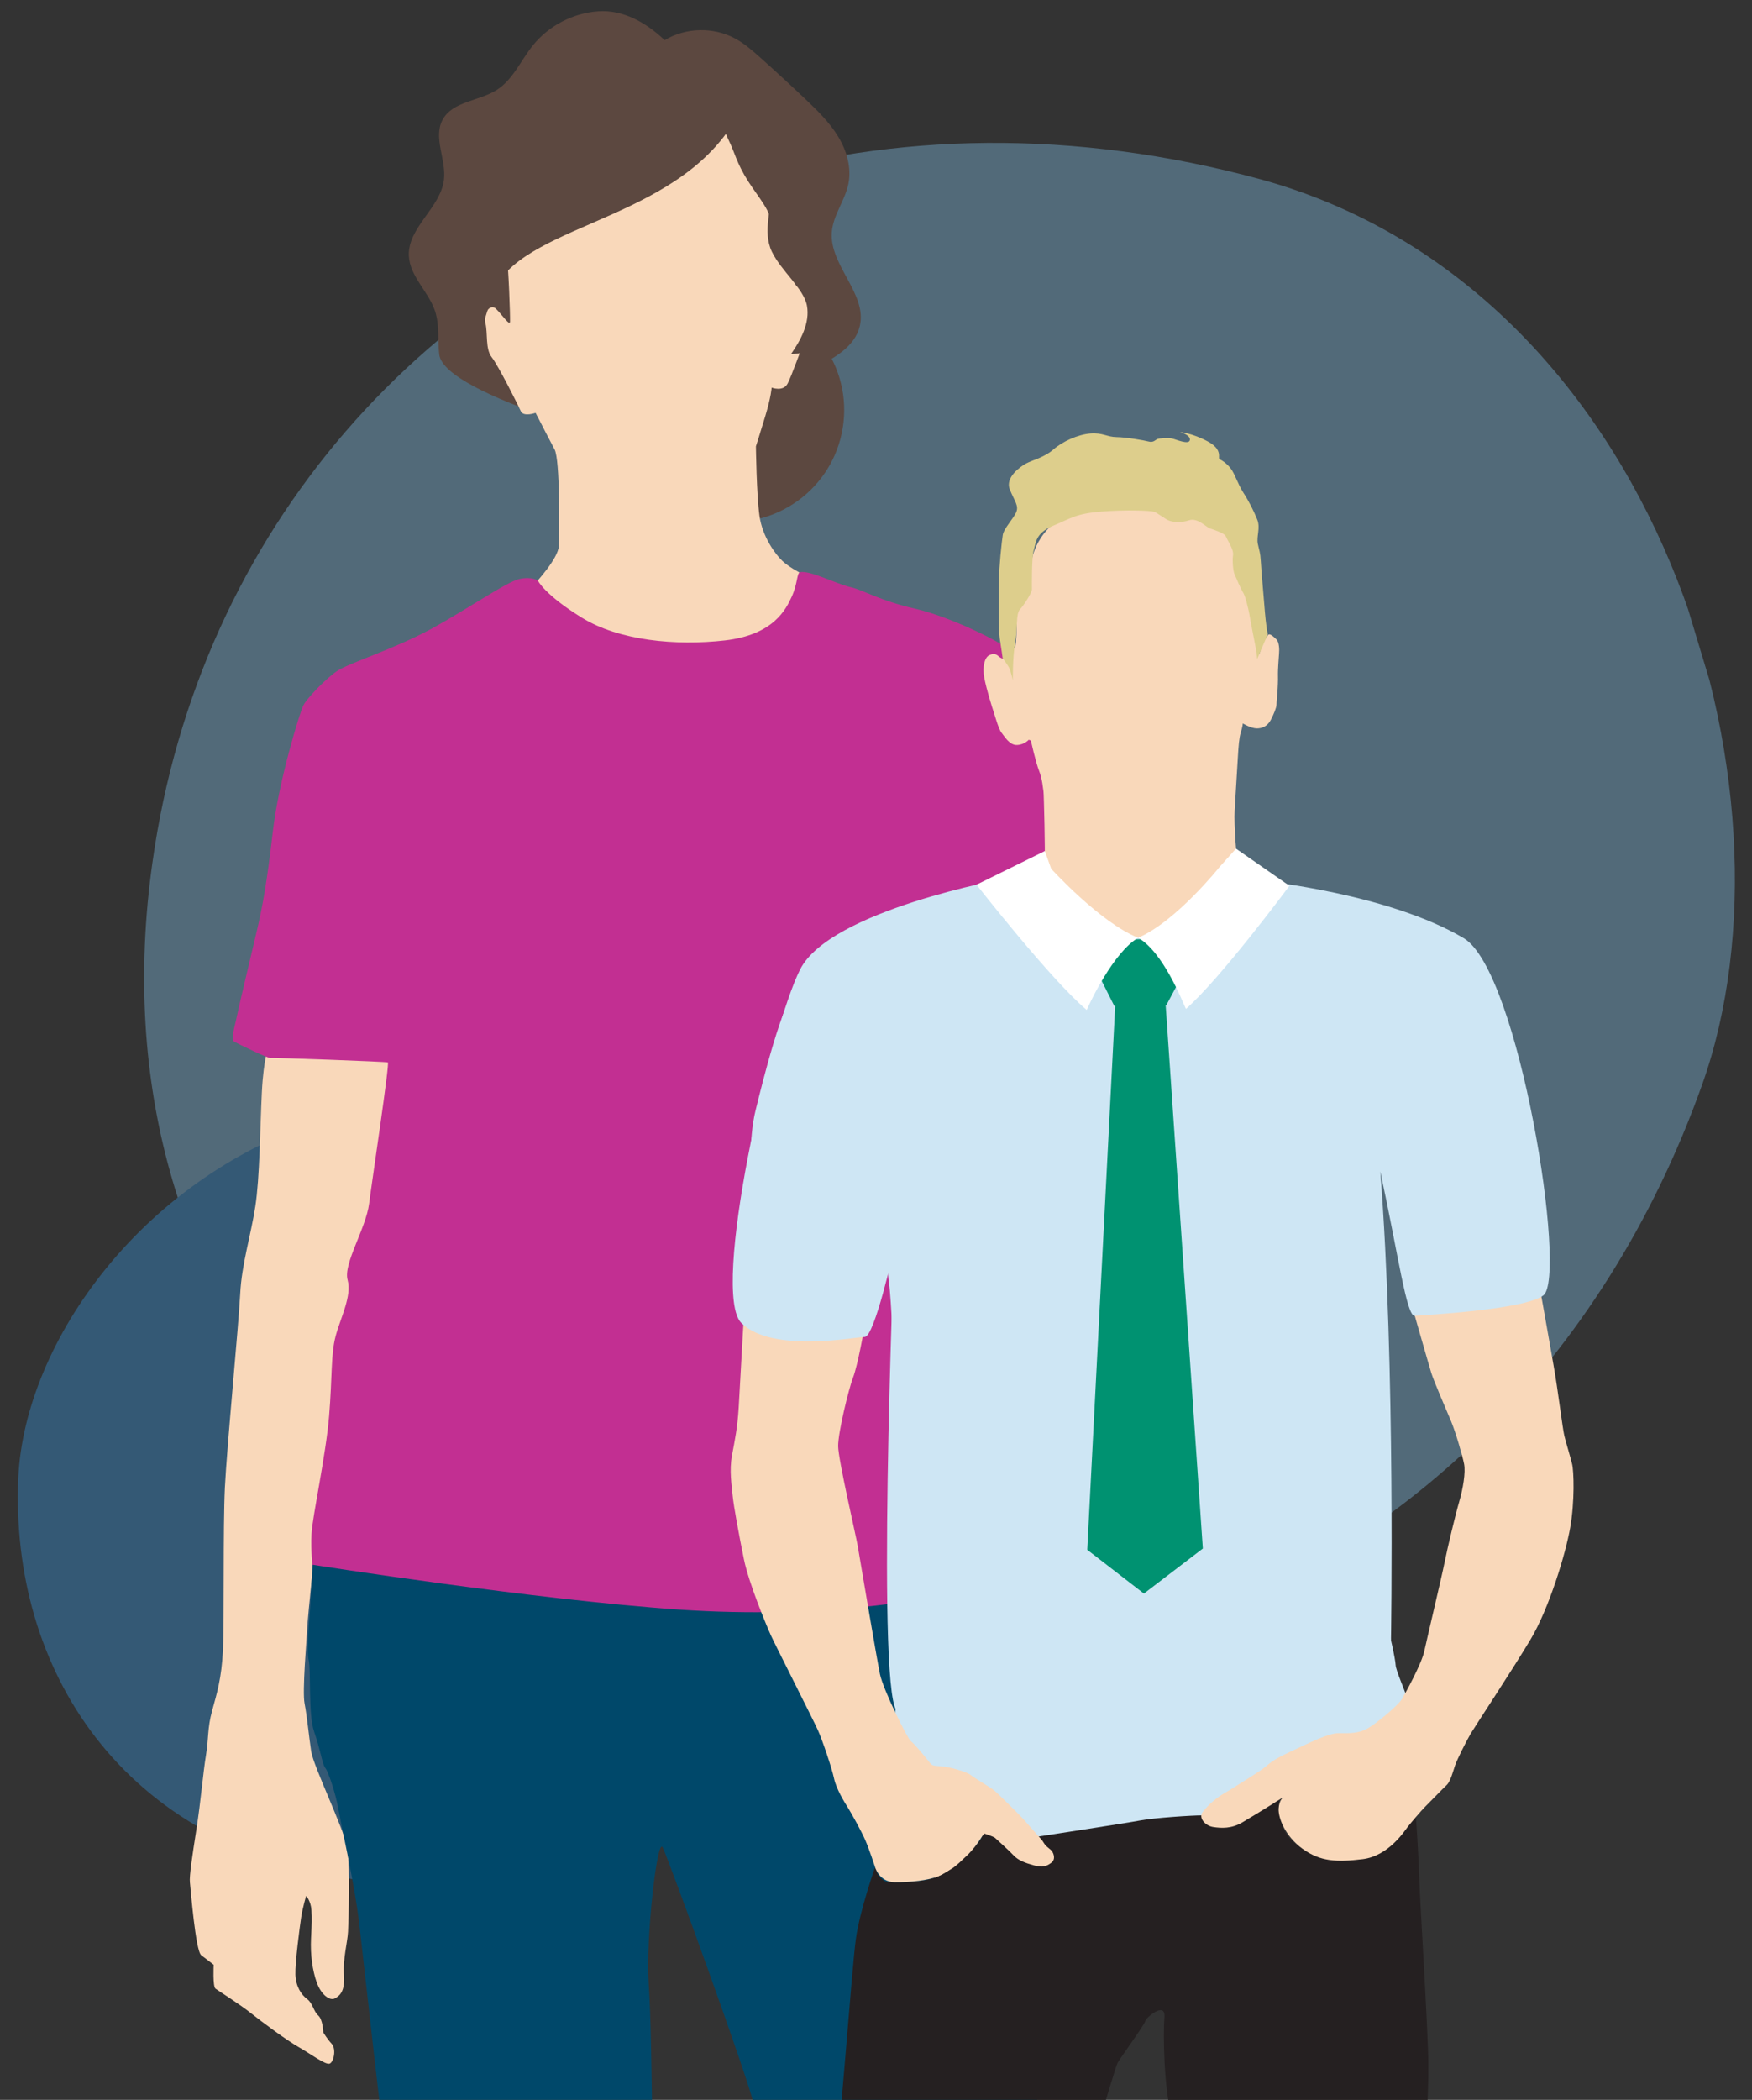
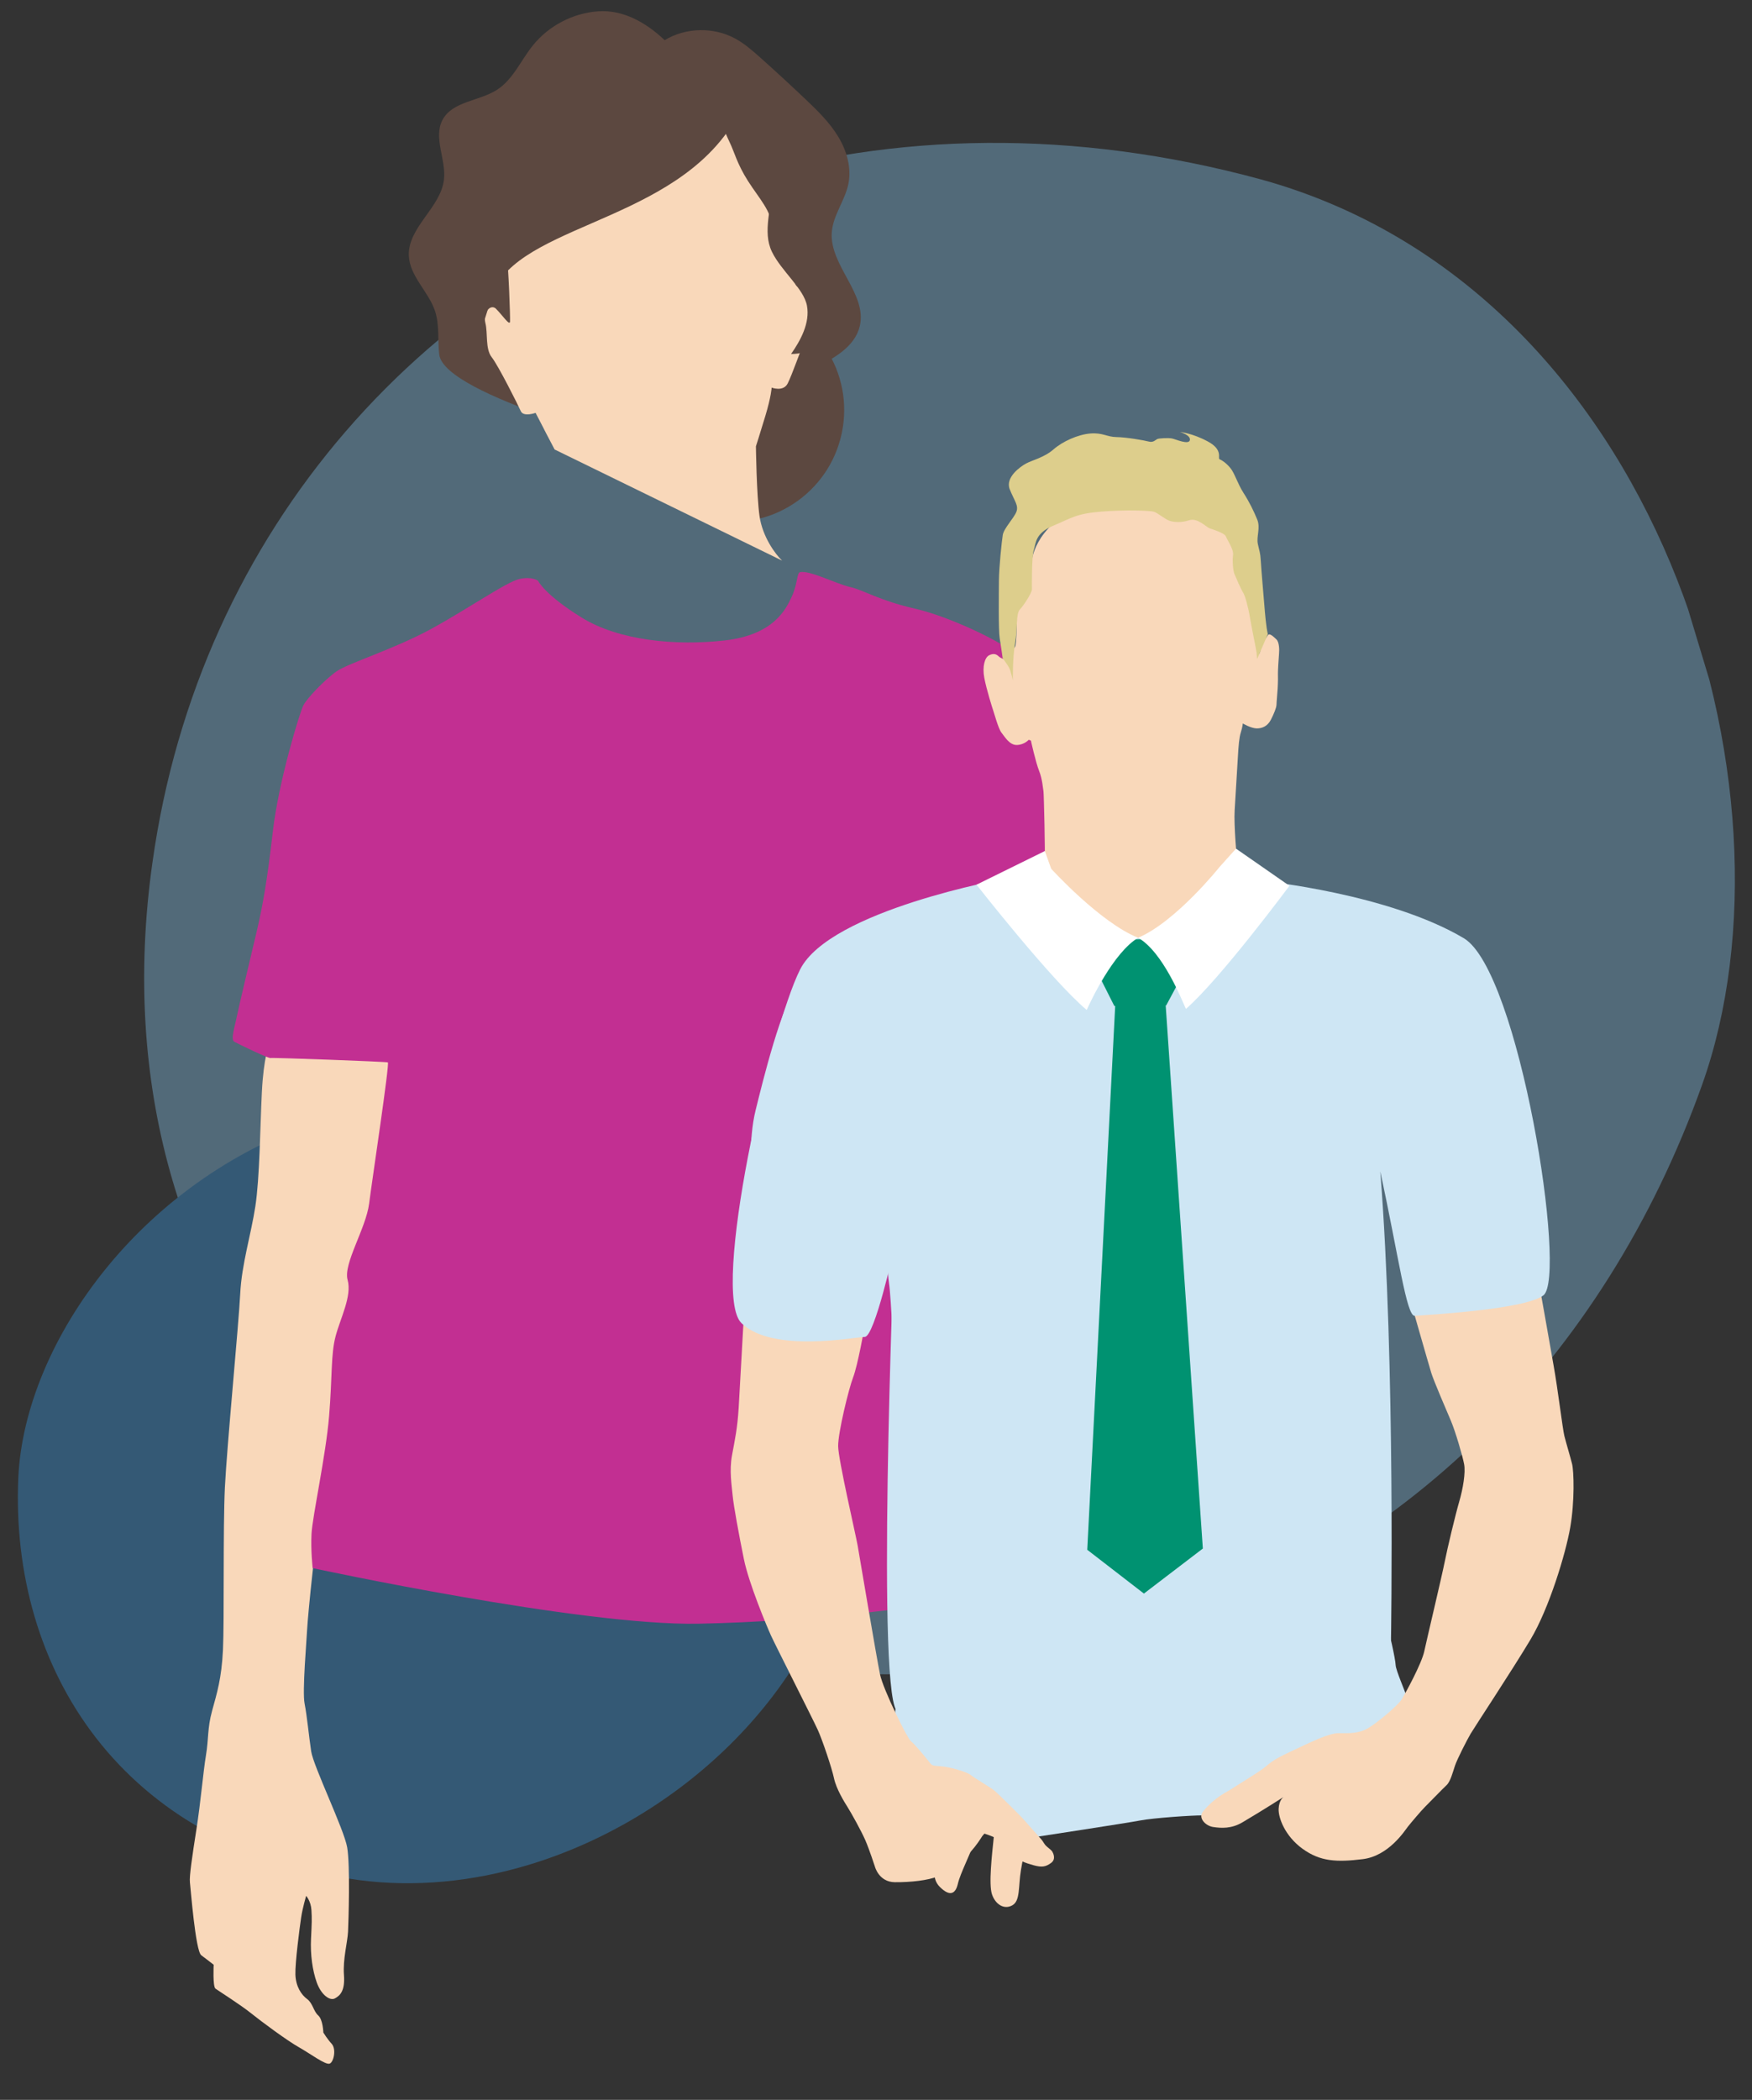
<svg xmlns="http://www.w3.org/2000/svg" id="Layer_1" data-name="Layer 1" version="1.1" viewBox="0 0 111.92 134.07">
  <rect x="0" y="0" width="111.92" height="134.07" fill="#333333" stroke="none" />
  <defs>
    <clipPath id="clippath">
      <rect x="8.081" y="9.815" width="103.251" height="96.578" transform="translate(-14.251 19.748) rotate(-16.809)" style="fill: none; stroke-width: 0px;" />
    </clipPath>
    <clipPath id="clippath-1">
      <rect x=".948" y="70.385" width="53.845" height="49.362" transform="translate(-26.3 12.121) rotate(-16.809)" style="fill: none; stroke-width: 0px;" />
    </clipPath>
    <clipPath id="clippath-2">
      <rect x="-35.165" y="-33.287" width="175.172" height="167.412" style="fill: none; stroke-width: 0px;" />
    </clipPath>
  </defs>
  <g style="opacity: .5;">
    <g style="clip-path: url(#clippath);">
      <path d="M46.894,11.53C27.296,17.45,12.716,33.806,9.74,55.061c-4.058,28.695,15.74,48.48,39.271,51.362,8.518,1.048,16.575.349,23.937-1.875,16.526-4.992,29.486-17.647,35.787-35.295,6.715-18.829-2.757-50.775-28.175-57.796-11.979-3.257-23.496-2.989-33.664.083l-.003-.01Z" style="fill: #71a1c0; stroke-width: 0px;" />
    </g>
    <g style="clip-path: url(#clippath-1);">
      <path d="M21.173,71.307c-12.011,3.628-19.604,14.371-20.003,23.037-.537,12.167,6.547,23.595,21.728,25.69,3.586.479,7.307.11,10.881-.97,9.512-2.874,18.021-10.735,20.245-20.535,3.156-13.853-7.902-31.3-28.788-28.126-1.421.214-2.772.514-4.093.913" style="fill: #3580b8; stroke-width: 0px;" />
    </g>
  </g>
  <g style="clip-path: url(#clippath-2);">
    <g>
      <g>
        <circle cx="46.779" cy="26.181" r="7.147" transform="translate(13.472 68.185) rotate(-80.821)" style="fill: #5c4840; stroke-width: 0px;" />
        <path d="M41.537,28.593s7.005-3.405,10.507-5.108c1.221-.593,2.576-1.349,2.882-2.671.479-2.073-1.952-3.872-1.789-5.994.083-1.084.837-2.005,1.057-3.07.214-1.034-.1-2.121-.647-3.024-.547-.903-1.311-1.651-2.077-2.378-.952-.905-1.919-1.794-2.899-2.669-.505-.45-1.019-.901-1.614-1.222-1.38-.747-3.154-.705-4.497.107-1.175-1.11-2.631-1.953-4.244-1.842-1.613.111-3.166.921-4.178,2.181-.767.954-1.264,2.175-2.296,2.835-1.137.727-2.836.722-3.471,1.913-.609,1.141.239,2.531.09,3.815-.209,1.805-2.325,3.055-2.243,4.87.06,1.318,1.271,2.287,1.678,3.541.285.879.157,1.834.262,2.752.305,2.655,13.478,5.963,13.478,5.963Z" style="fill: #5c4840; stroke-width: 0px;" />
        <g>
          <path d="M17.193,66.682s-.356.806-.466,3.079c-.11,2.274-.137,5.438-.415,7.26-.278,1.822-.875,3.693-.967,5.587-.092,1.895-.853,9.771-.979,12.36-.125,2.589-.034,8.544-.123,10.376-.089,1.832-.387,2.767-.695,3.891-.308,1.125-.212,1.762-.39,2.83-.178,1.068-.333,2.959-.608,4.718-.275,1.759-.463,3.016-.418,3.398.045.382.357,4.385.724,4.656.367.271.793.608.793.608,0,0-.067,1.389.116,1.525.183.135,1.596,1.027,2.266,1.566.67.539,2.32,1.758,3.06,2.174.74.416,1.716,1.159,1.975,1.045.259-.114.425-.929.124-1.26-.3-.331-.535-.722-.535-.722,0,0-.023-.824-.327-1.092-.304-.268-.342-.776-.709-1.047-.367-.271-.721-.795-.748-1.556-.026-.761.273-3.025.367-3.654.094-.629.32-1.377.32-1.377,0,0,.3.331.336.903.036.571.023.824-.026,1.835-.049,1.011.092,2.03.371,2.803.279.773.829,1.18,1.154,1.005.325-.174.656-.475.579-1.491-.077-1.017.227-2.078.261-2.773s.142-4.235-.056-5.384c-.198-1.149-2.155-5.169-2.299-6.125-.144-.957-.269-2.292-.422-3.059-.153-.767.136-4.108.169-4.803.034-.695.559-6.303,1.038-8.369.48-2.066.758-7.813,1.301-9.876.543-2.063,1.6-6.886,2.164-9.391.564-2.505,1.129-8.935,1.129-8.935l-8.069-.707Z" style="fill: #f9d8ba; stroke-width: 0px;" />
-           <path d="M49.961,35.794c-.424-.4-1.256-1.517-1.444-2.855-.188-1.339-.228-4.442-.228-4.442,0,0,.223-.686.6-1.933.377-1.248.405-1.816.405-1.816,0,0,.746.289,1.026-.267.28-.556.796-2.05,1.154-2.919s.498-2.445.463-3.016c-.036-.571-.331-.855-.331-.855,0,0-.255-.139-.256-.167-.399.009-.728.272-.909.38-.391.234.699.156.56.402-.139.247-1.762-2.874-1.716-3.822.046-.947-.798-1.819-1.504-2.929-.706-1.11-.874-1.87-1.163-2.454-.288-.584-1.518-3.749-2.291-3.47-.773.279-4.131.168-5.899.082-1.768-.086-4.68,5.123-5.21,5.604-.53.481-1.005,3.757-.864,4.777.141,1.02.243,4.119.228,4.435-.015.316-.498-.424-.903-.819-.21-.205-.434-.013-.434-.013,0,0-.394.297-.235.938.159.641-.016,1.645.401,2.172.418.527,1.688,3.057,1.859,3.445.171.388.944.109.944.109l.405.779s.462.909.811,1.559c.348.65.311,5.333.272,6.154-.04.821-1.509,2.388-1.509,2.388,0,0,.155.08,1.546,1.413,1.391,1.334,2.778,1.78,5.346,2.348,2.568.568,5.764.494,8.02-.743,1.887-1.035,1.96-3.711,1.96-3.711,0,0-.679-.349-1.103-.75Z" style="fill: #f9d8ba; stroke-width: 0px;" />
+           <path d="M49.961,35.794c-.424-.4-1.256-1.517-1.444-2.855-.188-1.339-.228-4.442-.228-4.442,0,0,.223-.686.6-1.933.377-1.248.405-1.816.405-1.816,0,0,.746.289,1.026-.267.28-.556.796-2.05,1.154-2.919s.498-2.445.463-3.016c-.036-.571-.331-.855-.331-.855,0,0-.255-.139-.256-.167-.399.009-.728.272-.909.38-.391.234.699.156.56.402-.139.247-1.762-2.874-1.716-3.822.046-.947-.798-1.819-1.504-2.929-.706-1.11-.874-1.87-1.163-2.454-.288-.584-1.518-3.749-2.291-3.47-.773.279-4.131.168-5.899.082-1.768-.086-4.68,5.123-5.21,5.604-.53.481-1.005,3.757-.864,4.777.141,1.02.243,4.119.228,4.435-.015.316-.498-.424-.903-.819-.21-.205-.434-.013-.434-.013,0,0-.394.297-.235.938.159.641-.016,1.645.401,2.172.418.527,1.688,3.057,1.859,3.445.171.388.944.109.944.109l.405.779s.462.909.811,1.559Z" style="fill: #f9d8ba; stroke-width: 0px;" />
          <path d="M34.363,37.075s-.36-.282-1.171-.11c-.81.172-3.3,1.908-5.641,3.187-2.341,1.279-5.297,2.191-6.039,2.704-.742.513-1.898,1.723-2.131,2.176-.233.453-1.586,4.861-1.951,8.051-.366,3.19-.654,4.779-1.026,6.365-.372,1.586-1.165,4.881-1.278,5.467-.113.585-.408,1.457-.162,1.596.247.139,2.185,1.076,2.313,1.041.128-.036,7.374.231,7.499.279s-.993,7.422-1.196,9.016c-.204,1.594-1.663,3.844-1.375,4.871.288,1.027-.455,2.426-.765,3.592-.31,1.167-.209,2.564-.415,5.086-.207,2.522-1.072,6.447-1.125,7.542-.053,1.095.073,2.183.073,2.183,0,0,17.129,3.692,24.648,3.55,7.519-.142,14.598-1.188,14.598-1.188l.456-.968,1.174-.327s.651-1.235.042-2.615c-.608-1.38-.909-2.154-.379-2.635.53-.481.979-1.05.262-1.929-.717-.879-1.065-2.415-1.184-3.434-.119-1.019.165-5.141-.516-6.777-.68-1.637-.384-6.011-.675-8.726-.29-2.715-.015-6.669.022-7.427.037-.758.545-2.548.545-2.548,0,0,3.975.699,5.239.76,1.263.061,2.183.232,2.456-.176.273-.409-.252-2.629.146-3.876.398-1.247.42-3.44.224-4.631-.196-1.191.147-3.032.216-4.463.069-1.432-.433-5.001-.865-6.541-.432-1.54-.034-2.787-.827-3.838-.793-1.051-4.754-2.931-7.091-3.467-2.337-.535-3.235-1.17-4.153-1.383-.918-.213-2.568-1.077-3.198-.951-.218.044-.148.729-.538,1.571-.361.78-1.139,2.435-4.279,2.789-3.14.354-6.753.011-9.13-1.455-2.377-1.466-2.803-2.362-2.803-2.362Z" style="fill: #c22f92; stroke-width: 0px;" />
-           <path d="M81.544,214.956c-.039-.508-.29-1.85-1.144-2.524-.854-.674-4.289-2.93-5.78-4.838-1.49-1.908-1.853-3.571-2.862-4.95-.672-.918-1.455-1.84-1.901-2.429.295-1.135.562-2.376.368-2.52-.367-.271-1.804-.657-1.082-1.192.722-.535,1.354-3.366,1.177-4.957-.176-1.591-.048-21.749-.577-22.597-.529-.849-.745-1.619-.717-2.187.028-.568.997-3.729.571-4.067-.427-.337-.615-1.676-.54-1.925.075-.25.771-1.545-.016-2.28-.787-.734-.82-1.369-.617-2.942.203-1.573-.127-2.602-.752-4.088-.624-1.486.06-3.859.356-4.731.295-.872-2.883-18.214-2.677-19.85.206-1.636.817-3.574.351-4.419-.465-.846-.738-1.745-.738-1.745,0,0-.665,1.166-1.071.387-.405-.779.033-3.793.091-4.992.058-1.2.011-2.848.011-2.848,0,0-.747,1.04-1.527,2.775-.78,1.735-1.67,4.414-1.916,4.275-.246-.139-.595-.788-.344-2.042.251-1.254,1.648-3.972,1.776-5.295.127-1.323-.064-2.599-.064-2.599,0,0-.699,1.359-1.376,2.276-.677.917-3.035,3.841-3.612,4.003-.578.162-.755-.1-.469-.782.286-.682,3.33-4.713,3.792-6.4.462-1.687,1.201-5.635.516-5.858-.686-.223-1.522-.5-1.772-.575-.25-.075.306-1.03.306-1.03,0,0-6.606,1.4-15.944.758-9.338-.642-23.385-2.861-23.385-2.861,0,0-.06.712-.124,2.039-.064,1.326-.292,3.404-.133,4.045.159.641-.042,3.48.348,4.575.39,1.095.531,2.115.711,2.313.18.199.678,1.679.825,2.572.147.893,1.037,4.735,1.35,7.409.314,2.674,2.463,22.339,2.901,23.753.438,1.414.572,2.56.583,3.637.011,1.077-.008,2.785.42,4.388.429,1.603.72,2.124.443,2.617-.277.493-.312,1.375-.193,2.837.119,1.462.839,3.586.687,5.414-.152,1.828,1.89,9.334,2.285,11.632.395,2.298,2.201,12.071,2.254,13.593.053,1.522,1.223,2.024,1.256,2.659.033.635-.143,5.564.019,6.141.106.377.413,1.033.667,1.446-.358.909-1.141,2.564-2.584,4.159-2.14,2.365-3.677,5.329-4.363,6.436-.687,1.106-.525,1.684-.58,2.821-.055,1.137-.24,2.331,2.199,2.955,2.439.625,6.745.58,8.671.04,1.925-.54,2.78-1.195,2.955-2.199.175-1.004.51-2.697,1.151-2.856.641-.159,5.09-1.842,5.329-2.844.238-1.001.153-3.158-.433-4.136-.586-.978-.618-1.613-.572-2.56.017-.353-.028-.7-.091-.997.303-.363.595-.663.742-.681.382-.045-.018-1.973.452-2.52.47-.547.327-2.894-.274-3.556-.601-.662-.705-9.11-1.011-10.644-.305-1.534-1.567-5.616-1.927-9.938-.36-4.322-.999-10.747-1.485-12.48-.486-1.733-.858-3.207-.884-3.968-.026-.761-.149-2.16.053-2.403.202-.243.84-1.668.745-2.306-.096-.638-.006-7.723-.389-10.274-.383-2.551-.265-12.363-.541-16.402-.194-2.839.54-9.329.889-8.679.348.65,5.525,14.92,5.777,16.262.252,1.342,3.665,19.739,4.149,20.205.484.467.989.491.949,1.312-.04.821.381,1.285.546,1.799.165.514,1.28,1.012.862,1.814-.419.803-.506,1.305-.583,2.884-.077,1.579.75,2.822.713,3.58-.037.758-.368,1.058-.215,1.825.153.767-.035,2.024-.261,2.773-.226.749-.327,2.833.017,4.875.344,2.042,2.099,18.08,2.306,19.04.207.96-.342,3.149-.605,4.655-.263,1.507.531,2.115.74,3.011.074.316.138.837.19,1.379-.259.446-.626,1.127-1.053,2.061-.85,1.858-1.188,3.614-.71,4.207.478.593,1.31,1.709,2.931,2.231,1.621.522,5.758,1.355,6.194,1.503.436.148,1.954,1.487,2.043,2.251.09.764,3.348,2.758,5.429,2.922,2.081.164,7.452.361,8.635-.531,1.183-.892,1.199-2.537,1.16-3.046Z" style="fill: #00486a; stroke-width: 0px;" />
          <path d="M58.816,64.71s-.571,2.631-.35,4.604c.221,1.973.901,4.918.777,6.178-.124,1.26-.043,4.809.491,6.861.534,2.052.69,5.351,1.791,8.759,1.101,3.408,2.311,5.873,1.997,7.123-.314,1.251-1.019,2.884-1.966,2.838-.947-.046-2.071.188-2.209.435-.139.247-1.035,1.619-.665,1.827.37.208,2.041.398,2.089.717.048.319-.414,2.006-.469,3.143-.055,1.137-.517,2.824-1.134,3.807-.617.983-2.927,4.226-3.15,4.912-.223.686-.184,1.194.381,1.285.565.091,1.408-.312,1.956-1.171.548-.86,1.286-1.71,1.689-2.197.403-.487,1.5-2.206,1.5-2.206,0,0,.08.953-.146,1.702-.226.749-1.179,3.425-1.423,4.552-.245,1.128-.54,2,.064,2.599.604.599.989.491,1.149-.198.16-.689.786-1.861,1.154-2.919.368-1.058,1.353-3.1,1.353-3.1,0,0-.092,1.895-.21,3.028-.118,1.134-.336,3.022-.114,3.666.222.644.775.987,1.296.696.521-.291.374-1.185.552-2.252.178-1.068.664-3.26,1.057-4.823.392-1.564.55-3.518,1.003-5.016.452-1.497,1.577-5.115,1.777-6.624.2-1.51.195-2.713-.009-3.735-.204-1.023-.818-4.028-.783-6.052.035-2.024.407-8.4-.611-13.513-1.018-5.114-1.279-6.266-1.254-8.1.026-1.835-.028-5.952-.028-5.952,0,0-2.773-.261-4.349-.401-1.576-.14-3.206-.472-3.206-.472Z" style="fill: #f9d8ba; stroke-width: 0px;" />
        </g>
        <path d="M42.382,3.235l.006-.022c-10.59-2.033-12.711,7.862-13.537,9.094-3.923,5.85.054,5.854.872,10.407.653-.778,1.197-1.924,1.579-3.485,1.183-4.829,11.087-4.776,15.322-11.035,1.505.765,2.517,2.164,2.626,3.629.106,1.428-.578,2.927.063,4.254.595,1.231,2.041,2.352,2.238,3.447.198,1.094-.401,2.201-1.016,3.078,2.394,0,3.473-2.59,2.402-5.959-.834-2.622.377-13.748-10.555-13.409Z" style="fill: #5c4840; stroke-width: 0px;" />
      </g>
      <g>
        <g>
          <path d="M80.288,56.099c-.505-.362-1.189-.563-1.231-.851s-.246-2.577-.186-3.512.161-2.649.205-3.389.081-1.247.189-1.585.128-.572.128-.572c0,0,.509.308.878.317s.705-.154.906-.538.363-.785.367-.979.048-.605.073-1.014.027-.874.019-.97.05-1.07.071-1.285.02-.719-.169-.897-.442-.43-.545-.266-.38.573-.38.573l-.145.612-.383-3.07-.971-2.189-.543-2.65s-3.374-2.19-7.303-1.893c-3.93.297-5.08,2.618-5.311,3.606-.231.988-.329,2.178-.329,2.178,0,0-.699,1.432-.685,1.605s.014,1.859-.112,1.986-.554.82-.554.82c0,0-.337-.089-.484-.232s-.327-.206-.606-.067-.446.714-.31,1.44.527,1.973.576,2.105.326,1.156.519,1.392.511.812.994.792.749-.332.749-.332l.139.047s.306,1.39.524,1.935.25,1.181.279,1.295.121,4.157.076,4.316-.62.382-.919.612-.987.51-.987.51l-.145,3.016,2.537,2.625,11.494.509,2.215-1.612-.013-4.011-.631-.376Z" style="fill: #f9d8ba; stroke-width: 0px;" />
-           <path d="M86.562,190.918c-.026-1.634.572-5.349.758-6.973s1.232-7.961,1.371-9.845c.139-1.884.507-9.433.397-10.479-.111-1.046.121-2.753.047-3.354s-.645-3.747-.55-5.522.926-10.785,1.698-13.644c.772-2.859.983-7.129.961-9.366-.022-2.238-.53-10.197-.574-11.72-.043-1.523-.222-4.07-.222-4.07,0,0-1.019,1.43-1.42,1.699s-.744.588-.744.588c0,0-.476.354-1.098.453s-2.279.213-2.983-.099c-.703-.312-1.722-.927-2.085-1.586s-.479-1.376-.424-1.662.014-.427.014-.427l-.97-.494-4.977.885-12.729,1.121s-.228.784-.401,1.04-1.255,1.506-1.856,1.864-.967.63-1.974.76-2.046.106-2.246.026-.465-.36-.517-.52-.145-.357-.145-.357c0,0-.955,2.703-1.215,4.526-.26,1.823-1.022,12.664-1.426,15.255-.404,2.591-.337,8.836-.642,11.856-.16,1.585-2.572,18.059-3.128,21.747-.556,3.688-.455,20.357-.424,20.737l.132,1.644,6.418,1.73,2.286-.184s.386-1.05.364-1.32-.134-.706-.084-.807,1.917-7.732,2.362-11.101c.446-3.369,1.223-9.362,1.193-11.181-.03-1.819.172-7.979.765-10.003.593-2.024,2.069-7.522,2.797-10.763.728-3.241,2.747-7.473,3.112-9.227s2.811-10.129,2.998-10.454,1.775-2.507,1.763-2.661,1.31-1.307,1.221-.234c-.088,1.073-.043,4.519.481,6.454.524,1.935.811,5.981,1.294,7.415s.665,7.776.706,9.497c.042,1.721.624,5.105.712,5.718s.161,4.89.052,7.147c-.109,2.257-.606,10.049-.531,11.942.075,1.893.828,8.848,1.148,10.411.32,1.563-.503,3.769-.503,3.769l.744,1.153,5.773-.271,1.774-.589.527-.523Z" style="fill: #252021; stroke-width: 0px;" />
          <path d="M79.15,193.889c-.157.672-.326,1.192-.661,1.625s-.171,2.794.426,2.667,2.316-.397,2.316-.397l-.131-1.625.525-1.018,1.669-.24,1.22.086.454.069-.097-1.206-1.977-.632-1.887.152-1.52.122-.337.396Z" style="fill: #f9d8ba; stroke-width: 0px;" />
          <polygon points="56.753 197.285 57.49 198.896 57.545 199.575 56.72 200.172 54.026 200.186 52.739 199.771 48.705 198.889 49.352 197.013 56.753 197.285" style="fill: #f9d8ba; stroke-width: 0px;" />
-           <path d="M80.374,197.056c-.179-.362-.516-1.358.014-1.701s1.568-.713,2.612-.827c1.044-.114,1.951.129,2.331.354s.671,1.421.671,1.421c0,0,.053-.275.337-.298s1.421,1.767,1.668,2.213c.247.447,1.344,2.495,2.076,3.173.732.678,2.427,1.926,2.769,2.245s.709.771.785,1.336.321.997.334,1.719-.009,1.009-.009,1.009c0,0,.371.873.321.997s-.188.286-.466.384-4.289,1.113-5.612,1.129c-1.413.204-2.902-.158-3.472-.518s-.997-.612-1.496-2.137c-.805-.657-1.909-.719-3.037-1.095-1.129-.376-2.073-.886-2.076-1.308s.064-1.826.242-2.036c-.746-.858-.735-3.146-.623-3.441s-.052-1.019.005-1.249-.051-1.2-.007-1.579.195-1.505.539-1.714.54-.209.54-.209c0,0-.411,1.432-.064,2.006.077.4.399.464.399.464,0,0,1.385-.009,1.222-.339Z" style="fill: #fff; stroke-width: 0px;" />
-           <path d="M57.868,198.04c-.019.889.024,1.608.093,1.903s.397,1.759.384,2.346-.274,1.647-.299,1.709.141.124.264.505.408,1.682.281,1.964-.439.712-1.176,1.088-4.188,1.616-4.787,1.845-.933.933-1.413,1.513-1.771,1.557-3.593,1.914c-1.822.357-4.622.342-5.859.11-1.237-.231-1.759-.912-1.851-1.311s-.053-1.034.219-1.959.358-1.353.509-1.531.628-.803.967-1.071,1.656-1.487,2.226-2.256,1.837-2.6,2.144-3.272,1.22-2.039,1.202-2.264.363-.721.595-.83.658-.158.662-.053.235-.019.702-.011,1.287-.089,1.404.053.291-.308.291-.308c0,0,1.964.096,2.284.145s.173,1.024.386,1.052.904.198,1.279.183,1.622-.04,1.704.043.85-.098.85-.098c0,0-.409-1.156-.303-1.33s.836-.082.836-.082Z" style="fill: #fff; stroke-width: 0px;" />
          <path d="M78.749,193.816c1.509.063,2.783.066,4.354.019,1.571-.047,2.424-.037,2.831-.228s.834-.779.999-1.03.306-.79.28-1.104-.055-.681-.229-.879-.725-.153-1.162-.012-2.051.745-4.043.906c-1.992.16-3.279.237-3.503.071s-.647-.502-.647-.502c0,0-.439.774-.38,1.508s.174,1.173.632,1.295.867-.043.867-.043Z" style="fill: #447caf; stroke-width: 0px;" />
          <path d="M51.816,195.708c-1.813-.689-2.274-1.046-2.658-1.091s-1.135.535-.9,1.568.324,1.453.324,1.453c0,0,.718.436,1.052.333s1.937.489,1.937.489l2.504-.012s1.602.099,1.979.068l1.395-.112s.554-.31.538-.689.351-1.407.288-1.793-.395-.666-.673-.34-1.118.726-2.081.561-3.706-.437-3.706-.437Z" style="fill: #447caf; stroke-width: 0px;" />
          <path d="M79.364,55.424s.774-.003.876.029.339.509.61.666.604.349.604.349l.377.248s1.895,1.098,2.484,1.508,2.39,1.078,3.081,1.281,2.515.909,3.014,1.187,1.246,1.17,1.831,1.54.841.587.846.647,1.184,1.394,1.812,3.031c.628,1.637,1.548,4.184,1.81,5.473s1.317,6.744,1.369,6.899-.083.444.062.769.427.859.316.967-1.287.54-2.438.792c-1.151.251-4.227,1.512-4.671,1.666s.412-.607.412-.607c0,0,.713-1.527.608-1.836s-1.187-1.144-1.245-1.378.716-4.306.678-4.554c-.373-2.422-7.527-12.624-5.287,4.776.043.336-.122-.358-.127-.417s1.881-.7,1.833-.795-.21-.638-.129-.863-1.733-.189-1.707-.37,2.152,4.166,1.852,5.123-.799,4.631-.944,4.801-.276,2.981-.398,3.447.163,5.725.54,7.204c.377,1.479.898,5.983,1.101,6.523s.613,2.433.62,2.77.632,1.736.671,1.951.097,1.203.097,1.203l-4.889,3.372-5.677,2.244s-1.878.846-2.533.839c-.656-.007-3.124.159-3.985.324s-6.647,1.048-6.647,1.048l-1.942-.697-5.736-.71-1.574-.807.248-5.798s.74-5.857.579-7.85c-.16-1.992-.678-11.382-.649-12.754.029-1.372-.2-5.94-.32-6.685-.12-.745-.226-3.794-.179-3.957s.22-1.705.22-1.705l-.027-.832-.141-.763s-.359-1.004-.426-1.594-.161-1.258-.161-1.258c0,0,.742,6.016.438,6.676-.304.66-.305,1.633-.425,1.623s-1.979-.417-2.989-.871c-1.01-.455-4.124-1.157-4.531-1.283s-.912-.224-.914-.502.231-1.329.231-1.329c0,0-.026-.077.041-.48s-.135-2.908.329-4.792,1.689-6.887,2.743-8.103c1.054-1.217,1.402-1.82,1.865-1.997s1.575-.901,2.15-1.166,3.224-.895,4.499-1.335,3.298-1.457,4.077-1.897,1.457-.892,1.594-.922.809-.065.809-.065c0,0-.538.222-.759.438s-.219,1.467.806,2.616c1.026,1.148,2.765,2.776,5.547,3.048s5.021-.523,7.149-1.965,1.338-3.602,1.338-3.602l-.718-.538Z" style="fill: #cee6f4; stroke-width: 0px;" />
          <path d="M55.881,80.138s-.467,3.325-.569,4.036-.524,3.011-.814,3.768c-.29.758-.961,3.525-.956,4.386.005.861,1.125,5.655,1.245,6.348.12.693,1.219,7.212,1.427,8.217.209,1.005,1.769,4.135,1.972,4.278s.803.861,1.088,1.221.218.334.829.38,1.69.375,1.896.55,1.311.82,1.551,1.024,1.662,1.618,1.768,1.741,1.088,1.221,1.193,1.34.195.296.278.391.368.297.427.394.265.487-.072.733-.58.294-1.115.148-.985-.313-1.279-.631-1.101-1.038-1.187-1.118-.676-.273-.676-.273l-.14.162s-.513.857-1.092,1.336-1.12.981-1.746,1.235-1.729.379-2.747.37c-1.018-.009-1.271-.992-1.271-.992,0,0-.358-1.105-.616-1.695-.258-.59-.904-1.751-1.129-2.104s-.727-1.177-.868-1.841-.741-2.44-1.033-3.085-2.719-5.428-2.993-6.031-1.417-3.338-1.73-4.875c-.313-1.537-.66-3.413-.719-4.063s-.223-1.595-.04-2.577c.183-.981.347-1.743.425-3.028.078-1.285.293-5.331.356-6.228s.581-5.783.581-5.783c0,0,4.052,1.224,4.448,1.328s3.307.937,3.307.937Z" style="fill: #f9d8ba; stroke-width: 0px;" />
          <path d="M97.997,80.228c.413,2.145.964,5.376,1.243,6.923.28,1.547.58,4.081.695,4.537s.378,1.326.492,1.782.173,2.389-.119,4.06c-.292,1.671-1.348,5.167-2.544,7.162-1.196,1.995-3.58,5.598-3.819,6.005s-.858,1.619-.999,2.038-.287,1.011-.539,1.245-1.165,1.179-1.38,1.39-.896,1.012-1.09,1.259-1.219,1.871-2.887,2.074-2.712.153-3.837-.659c-1.125-.812-1.558-1.979-1.532-2.557s.318-.756.318-.756c0,0-1.322.85-2.631,1.622-.699.412-1.341.378-1.878.296-.476-.073-.974-.578-.643-.983.763-.935,1.545-1.256,1.803-1.432s1.551-.958,2.027-1.306.465-.483,1.716-1.068,2.48-1.207,3.12-1.201,1.262.034,1.855-.304c.593-.338,1.939-1.465,2.178-1.858s1.269-2.276,1.438-3.065c.169-.789,1.125-4.8,1.304-5.706s.687-3.02.93-3.854.413-1.855.312-2.389-.556-2.087-.842-2.762c-.287-.675-1.096-2.547-1.254-3.058s-1.344-4.659-1.344-4.659c0,0,2.038-1.05,2.939-1.283s2.51-.692,2.992-.912,1.976-.581,1.976-.581Z" style="fill: #f9d8ba; stroke-width: 0px;" />
          <path d="M80.989,40.486c-.113-.5-.178-1.308-.223-1.872s-.192-2.208-.224-2.787-.094-.632-.191-1.104.18-1.017-.038-1.552-.496-1.108-.878-1.703-.567-1.263-.84-1.589-.534-.495-.684-.555.258-.588-.745-1.132-1.793-.611-1.793-.611c0,0,.698.191.637.516s-.89-.045-1.127-.098-.845-.019-.957.033-.243.238-.539.16-1.432-.277-2.058-.285c-.626-.008-.881-.292-1.675-.229s-1.776.506-2.36,1.018-1.369.692-1.745.896-1.352.894-1.044,1.654c.308.76.577,1.029.421,1.434-.156.405-.802,1.053-.869,1.48s-.24,2.069-.245,2.912c-.005.843-.035,3.171.049,3.673s.19,1.278.19,1.278c0,0,.26.342.395.579s.257.851.257.851c0,0-.028-1.437.143-2.381.171-.944.038-1.878.306-2.161s.771-1.079.769-1.283-.022-2.077.118-2.509.074-1.067,1.241-1.553,1.45-.771,3.067-.901,3.12-.062,3.358.006.722.48.991.574.753.143,1.277-.03,1.097.449,1.306.52.954.301,1.03.513.517.83.46,1.198.008,1.002.081,1.185.447,1.04.562,1.205.319.89.431,1.564.419,2.132.43,2.276l.033.404.686-1.596Z" style="fill: #ddce8c; stroke-width: 0px;" />
        </g>
        <g>
          <path d="M64.198,56.104s-11.165,2.004-13.084,5.791c-1.919,3.79-5.739,20.657-3.746,22.586,1.992,1.927,7.24.885,7.873.879s1.875-5.648,1.875-5.648c0,0-1.192,29.521.282,29.601,1.474.081,31.46-4.594,31.46-4.594,0,0,.292-17.583-.683-29.926,1.174,5.45,1.676,9.265,2.202,9.219.526-.044,7.016-.381,8.216-1.305,1.547-1.191-1.553-20.71-5.086-22.806-4.797-2.846-12.819-3.651-12.819-3.651,0,0-6.184,3.606-7.984,3.625-1.802.019-8.507-3.77-8.507-3.77Z" style="fill: #cee6f4; stroke-width: 0px;" />
          <polygon points="76.839 98.871 74.455 64.038 71.248 64.072 69.455 98.95 73.075 101.746 76.839 98.871" style="fill: #009271; stroke-width: 0px;" />
          <polygon points="69.056 60.004 76.789 59.922 74.498 64.193 71.183 64.228 69.056 60.004" style="fill: #009271; stroke-width: 0px;" />
          <path d="M67.152,55.468s3.112,3.428,5.553,4.407c-1.576.944-3.038,4.052-3.284,4.609-2.257-1.889-7.04-7.999-7.04-7.999l4.366-2.149.404,1.132Z" style="fill: #fff; stroke-width: 0px;" />
          <path d="M77.907,55.354s-2.784,3.49-5.202,4.521c1.595.91,2.796,3.99,3.054,4.542,2.217-1.936,6.612-7.861,6.612-7.861l-3.413-2.372-1.051,1.17Z" style="fill: #fff; stroke-width: 0px;" />
        </g>
      </g>
    </g>
  </g>
</svg>